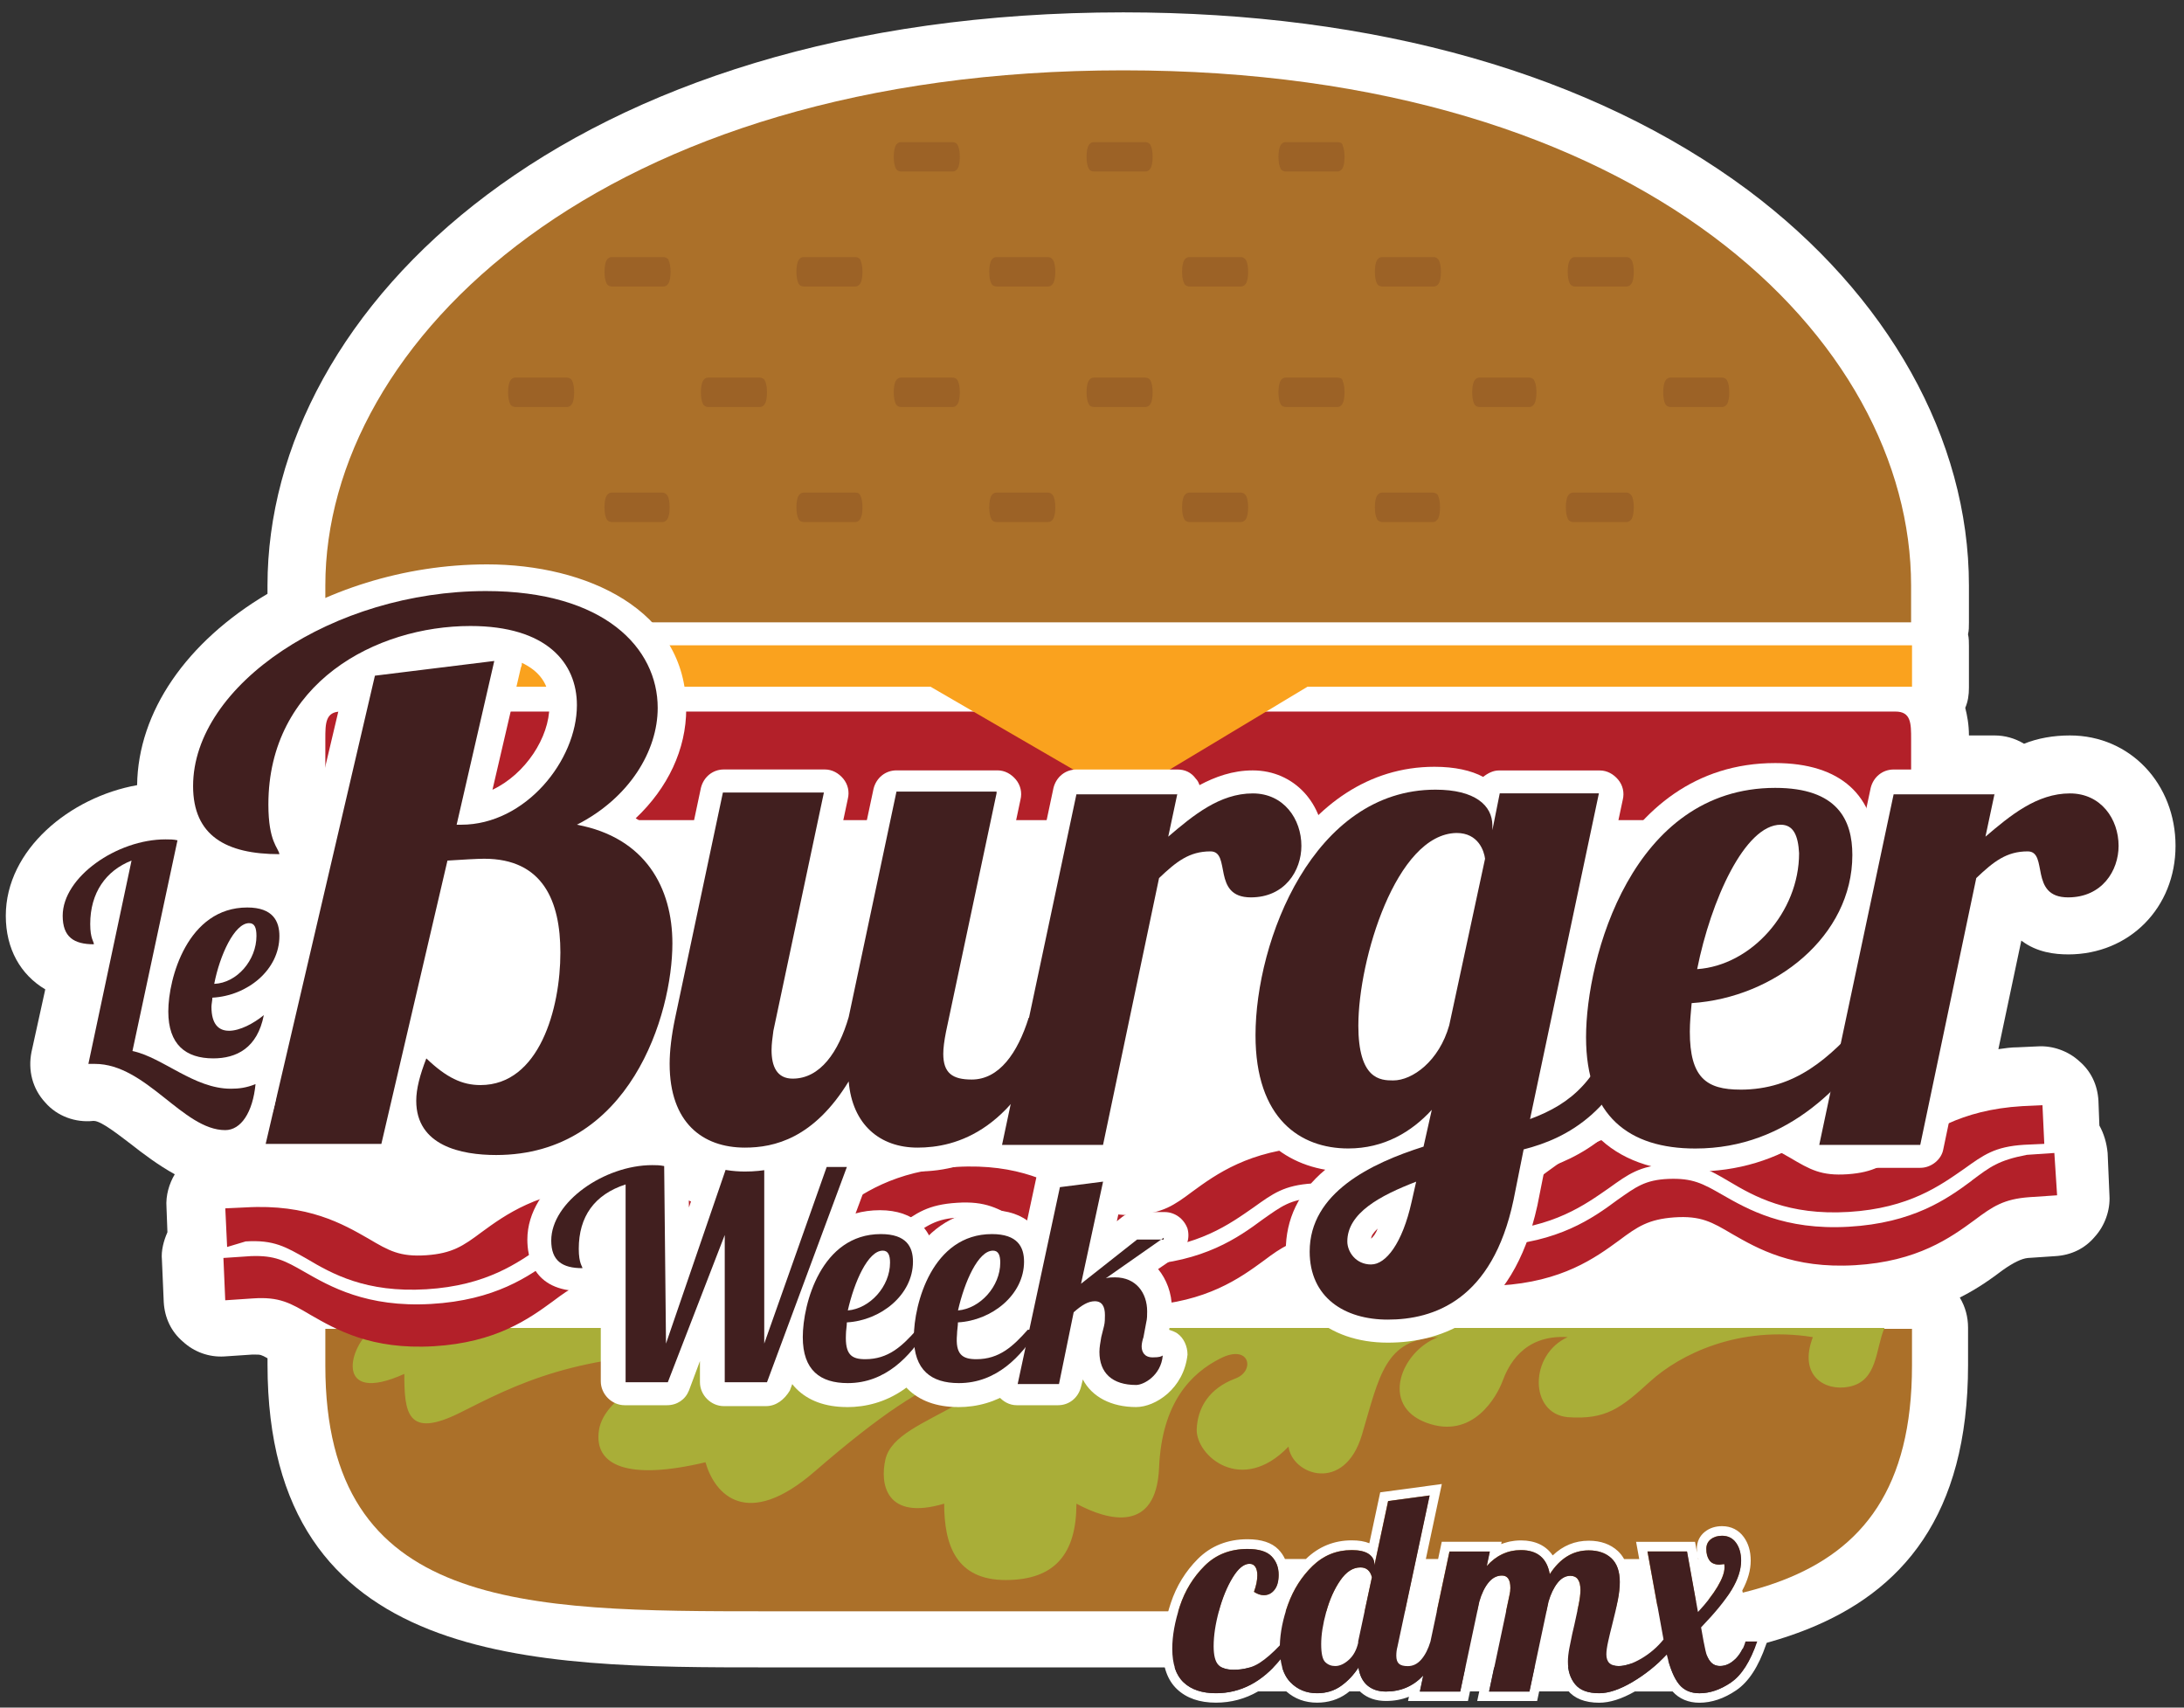
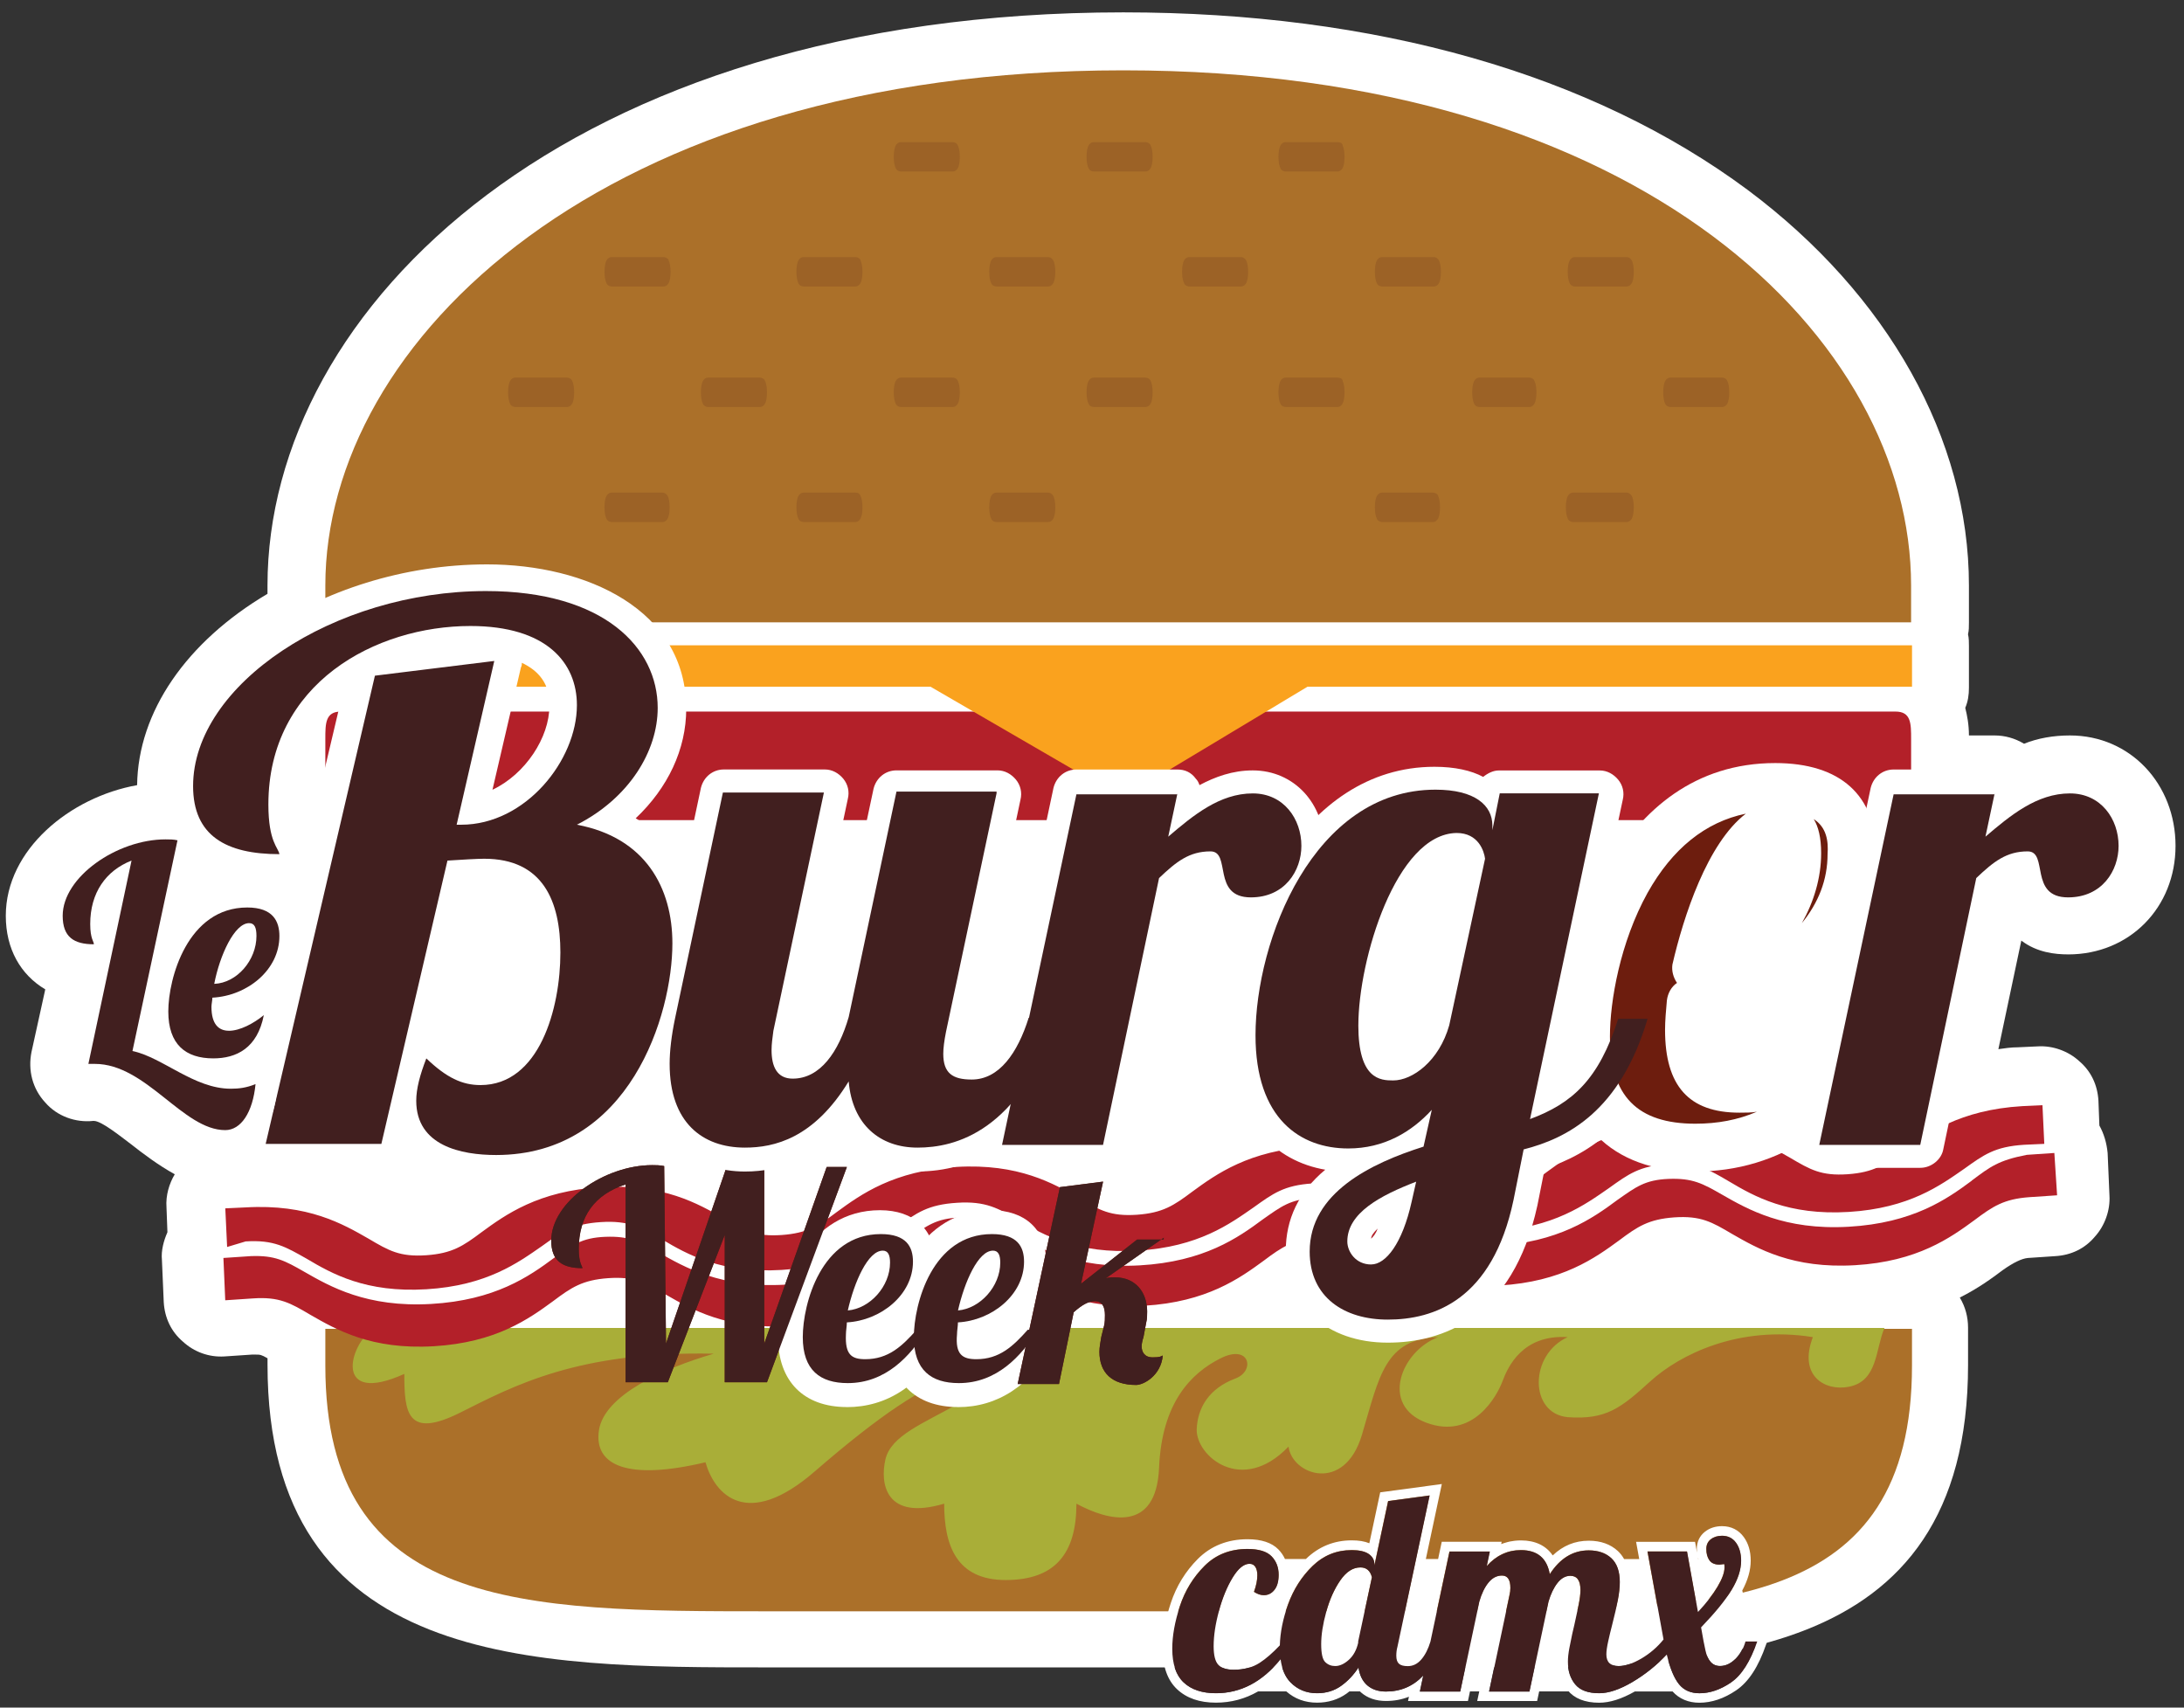
<svg xmlns="http://www.w3.org/2000/svg" width="165" height="129" viewBox="0 0 165 129" fill="none">
  <rect x="0" y="0" width="165" height="129" fill="#333333" stroke="none" />
  <g clip-path="url(#clip0_2410_753)">
    <path d="M156.244 72.101C160.892 72.101 164.36 68.556 164.36 63.899C164.36 59.242 160.96 55.559 156.382 55.559C155.134 55.559 153.954 55.767 152.914 56.185C152.22 55.767 151.458 55.559 150.694 55.559H148.752C148.752 54.725 148.614 54.031 148.474 53.474C148.682 52.988 148.752 52.502 148.752 51.946V48.819C148.752 48.541 148.752 48.193 148.682 47.915C148.752 47.637 148.752 47.359 148.752 47.011V44.23C148.752 33.179 142.648 22.269 132.033 14.345C120.241 5.591 103.939 0.934 84.862 0.934C42.894 0.934 20.209 23.243 20.209 44.232V44.859C14.105 48.474 10.429 53.755 10.359 59.314C5.295 60.218 0.438 64.179 0.438 69.182C0.438 71.685 1.549 73.629 3.42 74.742L2.38 79.466C2.102 80.857 2.451 82.247 3.42 83.29C4.322 84.332 5.711 84.818 7.029 84.68H7.099C7.653 84.68 9.041 85.792 9.873 86.418C10.845 87.183 11.955 88.017 13.203 88.711C12.787 89.405 12.509 90.309 12.579 91.213L12.649 93.09C12.371 93.716 12.163 94.48 12.233 95.174L12.371 98.371C12.441 99.553 12.925 100.596 13.827 101.36C14.659 102.124 15.769 102.542 16.949 102.472L19.031 102.332H19.309C19.655 102.332 19.725 102.332 20.211 102.61V103.096C20.211 125.962 40.26 125.962 57.88 125.962H111.017C128.706 125.962 148.686 125.962 148.686 103.096V100.315C148.686 99.481 148.478 98.717 148.062 98.023C149.45 97.329 150.49 96.562 151.322 95.939C152.109 95.382 152.734 95.081 153.197 95.034L155.276 94.894C156.457 94.824 157.496 94.338 158.258 93.433C159.02 92.599 159.438 91.419 159.368 90.307L159.231 87.11C159.16 86.346 158.952 85.65 158.607 85.026L158.536 83.149C158.466 81.967 157.983 80.925 157.081 80.16C156.249 79.396 155.068 78.978 153.958 79.048L152.432 79.118C151.946 79.118 151.46 79.188 150.976 79.258L152.71 71.056C153.891 71.961 155.276 72.099 156.249 72.099L156.244 72.101Z" fill="white" />
    <path d="M144.382 44.232C144.382 25.746 124.263 5.313 84.863 5.313C45.462 5.313 24.579 25.814 24.579 44.232V47.013H144.382V44.232Z" fill="#AB7029" />
    <path d="M71.96 10.735H68.076C67.868 10.735 67.73 10.872 67.66 11.013C67.59 11.15 67.522 11.429 67.522 11.847C67.522 12.265 67.593 12.541 67.66 12.681C67.73 12.889 67.938 12.959 68.076 12.959H71.96C72.168 12.959 72.306 12.821 72.376 12.681C72.446 12.543 72.514 12.265 72.514 11.847C72.514 11.429 72.444 11.153 72.376 11.013C72.306 10.805 72.098 10.735 71.96 10.735Z" fill="#9C6226" />
    <path d="M86.527 10.735H82.643C82.435 10.735 82.297 10.872 82.227 11.013C82.157 11.15 82.089 11.429 82.089 11.847C82.089 12.265 82.159 12.541 82.227 12.681C82.297 12.889 82.505 12.959 82.643 12.959H86.527C86.735 12.959 86.873 12.821 86.943 12.681C87.013 12.543 87.081 12.265 87.081 11.847C87.081 11.429 87.011 11.153 86.943 11.013C86.873 10.805 86.665 10.735 86.527 10.735Z" fill="#9C6226" />
    <path d="M101.025 10.735H97.141C96.933 10.735 96.795 10.872 96.725 11.013C96.655 11.15 96.587 11.429 96.587 11.847C96.587 12.265 96.657 12.541 96.725 12.681C96.795 12.889 97.003 12.959 97.141 12.959H101.025C101.233 12.959 101.371 12.821 101.441 12.681C101.511 12.543 101.579 12.265 101.579 11.847C101.579 11.429 101.509 11.153 101.441 11.013C101.441 10.805 101.233 10.735 101.025 10.735Z" fill="#9C6226" />
    <path d="M64.606 19.421H60.722C60.514 19.421 60.376 19.558 60.306 19.699C60.236 19.837 60.168 20.115 60.168 20.533C60.168 20.951 60.238 21.227 60.306 21.367C60.376 21.575 60.584 21.645 60.722 21.645H64.606C64.814 21.645 64.952 21.507 65.022 21.367C65.092 21.229 65.16 20.951 65.16 20.533C65.16 20.115 65.09 19.839 65.022 19.699C65.022 19.561 64.814 19.421 64.606 19.421Z" fill="#9C6226" />
    <path d="M79.174 19.421H75.29C75.082 19.421 74.944 19.558 74.874 19.699C74.804 19.837 74.736 20.115 74.736 20.533C74.736 20.951 74.806 21.227 74.874 21.367C74.944 21.575 75.152 21.645 75.29 21.645H79.174C79.382 21.645 79.52 21.507 79.59 21.367C79.66 21.229 79.728 20.951 79.728 20.533C79.728 20.115 79.658 19.839 79.59 19.699C79.52 19.561 79.382 19.421 79.174 19.421Z" fill="#9C6226" />
    <path d="M50.108 19.421H46.224C46.016 19.421 45.878 19.558 45.808 19.699C45.738 19.837 45.67 20.115 45.67 20.533C45.67 20.951 45.74 21.227 45.808 21.367C45.878 21.575 46.086 21.645 46.224 21.645H50.108C50.316 21.645 50.454 21.507 50.524 21.367C50.594 21.229 50.662 20.951 50.662 20.533C50.662 20.115 50.592 19.839 50.524 19.699C50.524 19.561 50.316 19.421 50.108 19.421Z" fill="#9C6226" />
    <path d="M93.743 19.421H89.859C89.651 19.421 89.513 19.558 89.443 19.699C89.373 19.837 89.305 20.115 89.305 20.533C89.305 20.951 89.375 21.227 89.443 21.367C89.513 21.575 89.721 21.645 89.859 21.645H93.743C93.951 21.645 94.088 21.507 94.159 21.367C94.229 21.229 94.296 20.951 94.296 20.533C94.296 20.115 94.226 19.839 94.159 19.699C94.088 19.561 93.951 19.421 93.743 19.421Z" fill="#9C6226" />
    <path d="M108.308 19.421H104.424C104.216 19.421 104.079 19.558 104.009 19.699C103.938 19.837 103.871 20.115 103.871 20.533C103.871 20.951 103.941 21.227 104.009 21.367C104.079 21.575 104.287 21.645 104.424 21.645H108.308C108.516 21.645 108.654 21.507 108.724 21.367C108.795 21.229 108.862 20.951 108.862 20.533C108.862 20.115 108.792 19.839 108.724 19.699C108.657 19.558 108.516 19.421 108.308 19.421Z" fill="#9C6226" />
    <path d="M122.877 19.421H118.993C118.785 19.421 118.647 19.558 118.577 19.699C118.507 19.837 118.439 20.115 118.439 20.533C118.439 20.951 118.509 21.227 118.577 21.367C118.647 21.575 118.855 21.645 118.993 21.645H122.877C123.085 21.645 123.223 21.507 123.293 21.367C123.363 21.229 123.431 20.951 123.431 20.533C123.431 20.115 123.361 19.839 123.293 19.699C123.223 19.561 123.085 19.421 122.877 19.421Z" fill="#9C6226" />
    <path d="M71.96 28.524H68.076C67.868 28.524 67.73 28.665 67.66 28.803C67.59 28.941 67.522 29.219 67.522 29.637C67.522 30.055 67.593 30.331 67.66 30.471C67.73 30.679 67.938 30.749 68.076 30.749H71.96C72.168 30.749 72.306 30.609 72.376 30.471C72.446 30.333 72.514 30.055 72.514 29.637C72.514 29.219 72.444 28.941 72.376 28.803C72.306 28.595 72.098 28.524 71.96 28.524Z" fill="#9C6226" />
    <path d="M86.527 28.524H82.643C82.435 28.524 82.297 28.665 82.227 28.803C82.157 28.941 82.089 29.219 82.089 29.637C82.089 30.055 82.159 30.331 82.227 30.471C82.297 30.679 82.505 30.749 82.643 30.749H86.527C86.735 30.749 86.873 30.609 86.943 30.471C87.013 30.333 87.081 30.055 87.081 29.637C87.081 29.219 87.011 28.941 86.943 28.803C86.873 28.595 86.665 28.524 86.527 28.524Z" fill="#9C6226" />
    <path d="M101.025 28.524H97.141C96.933 28.524 96.795 28.665 96.725 28.803C96.655 28.941 96.587 29.219 96.587 29.637C96.587 30.055 96.657 30.331 96.725 30.471C96.795 30.679 97.003 30.749 97.141 30.749H101.025C101.233 30.749 101.371 30.609 101.441 30.471C101.511 30.333 101.579 30.055 101.579 29.637C101.579 29.219 101.509 28.941 101.441 28.803C101.441 28.595 101.233 28.524 101.025 28.524Z" fill="#9C6226" />
    <path d="M79.174 37.213H75.29C75.082 37.213 74.944 37.353 74.874 37.491C74.804 37.629 74.736 37.907 74.736 38.325C74.736 38.743 74.806 39.019 74.874 39.159C74.944 39.367 75.152 39.437 75.29 39.437H79.174C79.382 39.437 79.52 39.297 79.59 39.159C79.66 39.019 79.728 38.743 79.728 38.325C79.728 37.907 79.658 37.631 79.59 37.491C79.52 37.351 79.382 37.213 79.174 37.213Z" fill="#9C6226" />
-     <path d="M93.743 37.213H89.859C89.651 37.213 89.513 37.353 89.443 37.491C89.373 37.629 89.305 37.907 89.305 38.325C89.305 38.743 89.375 39.019 89.443 39.159C89.513 39.367 89.721 39.437 89.859 39.437H93.743C93.951 39.437 94.088 39.297 94.159 39.159C94.229 39.019 94.296 38.743 94.296 38.325C94.296 37.907 94.226 37.631 94.159 37.491C94.088 37.351 93.951 37.213 93.743 37.213Z" fill="#9C6226" />
    <path d="M115.523 28.524H111.777C111.569 28.524 111.431 28.665 111.361 28.803C111.291 28.941 111.223 29.219 111.223 29.637C111.223 30.055 111.293 30.331 111.361 30.471C111.431 30.679 111.639 30.749 111.777 30.749H115.523C115.731 30.749 115.869 30.609 115.939 30.471C116.009 30.333 116.077 30.055 116.077 29.637C116.077 29.219 116.007 28.941 115.939 28.803C115.869 28.595 115.661 28.524 115.523 28.524Z" fill="#9C6226" />
    <path d="M130.508 28.803C130.438 28.595 130.23 28.524 130.092 28.524H126.208C126 28.524 125.862 28.665 125.792 28.803C125.722 28.941 125.654 29.219 125.654 29.637C125.654 30.055 125.724 30.331 125.792 30.471C125.862 30.679 126.07 30.749 126.208 30.749H130.092C130.3 30.749 130.438 30.609 130.508 30.471C130.578 30.333 130.646 30.055 130.646 29.637C130.646 29.219 130.576 28.941 130.508 28.803Z" fill="#9C6226" />
    <path d="M122.877 37.213H118.853C118.645 37.213 118.507 37.353 118.437 37.491C118.367 37.629 118.299 37.907 118.299 38.325C118.299 38.743 118.369 39.019 118.437 39.159C118.507 39.367 118.715 39.437 118.853 39.437H122.877C123.085 39.437 123.223 39.297 123.293 39.159C123.363 39.019 123.431 38.743 123.431 38.325C123.431 37.907 123.361 37.631 123.293 37.491C123.223 37.351 123.085 37.213 122.877 37.213Z" fill="#9C6226" />
    <path d="M108.241 37.213H104.424C104.216 37.213 104.079 37.353 104.009 37.491C103.938 37.629 103.871 37.907 103.871 38.325C103.871 38.743 103.941 39.019 104.009 39.159C104.079 39.367 104.287 39.437 104.424 39.437H108.241C108.449 39.437 108.587 39.297 108.657 39.159C108.727 39.019 108.795 38.743 108.795 38.325C108.795 37.907 108.724 37.631 108.657 37.491C108.657 37.351 108.449 37.213 108.241 37.213Z" fill="#9C6226" />
    <path d="M42.824 28.524H38.94C38.732 28.524 38.594 28.665 38.524 28.803C38.454 28.941 38.386 29.219 38.386 29.637C38.386 30.055 38.456 30.331 38.524 30.471C38.594 30.679 38.802 30.749 38.94 30.749H42.824C43.032 30.749 43.169 30.609 43.24 30.471C43.31 30.333 43.377 30.055 43.377 29.637C43.377 29.219 43.307 28.941 43.24 28.803C43.169 28.595 42.962 28.524 42.824 28.524Z" fill="#9C6226" />
    <path d="M57.392 28.524H53.508C53.3 28.524 53.162 28.665 53.092 28.803C53.022 28.941 52.954 29.219 52.954 29.637C52.954 30.055 53.024 30.331 53.092 30.471C53.162 30.679 53.37 30.749 53.508 30.749H57.392C57.6 30.749 57.738 30.609 57.808 30.471C57.878 30.333 57.946 30.055 57.946 29.637C57.946 29.219 57.876 28.941 57.808 28.803C57.738 28.595 57.53 28.524 57.392 28.524Z" fill="#9C6226" />
    <path d="M50.038 37.213H46.221C46.013 37.213 45.876 37.353 45.805 37.491C45.735 37.629 45.667 37.907 45.667 38.325C45.667 38.743 45.738 39.019 45.805 39.159C45.876 39.367 46.084 39.437 46.221 39.437H50.038C50.245 39.437 50.383 39.297 50.453 39.159C50.524 39.019 50.591 38.743 50.591 38.325C50.591 37.907 50.521 37.631 50.453 37.491C50.383 37.351 50.245 37.213 50.038 37.213Z" fill="#9C6226" />
    <path d="M64.884 37.283C64.814 37.213 64.676 37.213 64.606 37.213H60.722C60.514 37.213 60.376 37.353 60.306 37.491C60.236 37.629 60.168 37.907 60.168 38.325C60.168 38.743 60.238 39.019 60.306 39.159C60.376 39.367 60.584 39.437 60.722 39.437H64.606C64.814 39.437 64.952 39.297 65.022 39.159C65.092 39.019 65.16 38.743 65.16 38.325C65.16 37.907 65.09 37.631 65.022 37.491C65.022 37.421 64.952 37.351 64.884 37.283Z" fill="#9C6226" />
    <path d="M144.382 59.87C144.382 61.053 144.382 61.955 143.202 61.955H25.759C24.579 61.955 24.579 61.05 24.579 59.87V55.839C24.579 54.657 24.579 53.755 25.759 53.755H143.204C144.384 53.755 144.384 54.659 144.384 55.839V59.87H144.382Z" fill="#B32029" />
    <path d="M144.452 48.749H24.579V51.876H144.452V48.749Z" fill="#FAA21E" />
    <path d="M102.134 49.862L84.792 60.286L66.826 49.862H102.134Z" fill="#FAA21E" />
    <path d="M24.579 100.388V103.168C24.579 121.655 39.493 121.725 57.946 121.725H111.083C129.535 121.725 144.45 121.655 144.45 103.168V100.388H24.579Z" fill="#AB7029" />
    <path d="M30.546 103.792C30.546 106.711 30.754 108.728 34.778 106.711C38.802 104.697 43.658 102.054 53.924 102.264C50.108 103.376 45.67 105.391 45.252 108.034C44.836 110.744 47.472 111.857 53.298 110.466C53.992 112.899 56.42 115.609 61.552 111.16C66.686 106.713 69.598 104.905 72.026 104.003C74.454 103.098 75.148 104.419 72.442 106.017C69.736 107.545 67.308 108.45 66.892 110.256C66.476 112.062 66.892 114.913 71.332 113.593C71.332 116.72 72.234 119.362 75.98 119.362C79.727 119.362 81.323 117.348 81.323 113.593C83.751 114.913 87.359 115.817 87.567 110.882C87.775 105.947 89.995 103.725 92.215 102.612C94.435 101.5 94.851 103.584 93.325 104.141C91.313 104.905 90.481 106.365 90.411 107.964C90.341 109.978 93.809 112.967 97.347 109.284C97.625 111.438 101.579 112.829 102.897 108.38C104.215 103.933 104.631 101.152 108.655 101.012C105.881 102.054 104.215 106.155 107.753 107.475C111.291 108.796 113.095 105.461 113.511 104.349C113.927 103.236 115.037 100.804 118.438 101.012C115.524 102.332 115.524 106.781 118.438 107.059C121.352 107.267 122.462 106.365 124.682 104.349C126.902 102.334 131.342 100.11 136.96 101.012C135.85 103.93 137.862 105.113 139.666 104.765C141.886 104.346 141.678 101.916 142.372 100.318H28.188V100.388C26.384 101.57 25.136 106.225 30.546 103.792Z" fill="#A9AE38" />
    <path d="M18.545 93.784C20.695 93.644 21.597 94.2 23.193 95.104C25.068 96.216 27.634 97.675 32.212 97.397C36.79 97.119 39.148 95.382 40.952 94.13C42.408 93.088 43.242 92.461 45.392 92.323C47.542 92.183 48.444 92.74 50.04 93.644C51.914 94.756 54.48 96.214 59.058 95.936C63.636 95.658 65.994 93.922 67.798 92.669C69.254 91.627 70.089 91.001 72.309 90.863C74.459 90.723 75.431 91.279 76.957 92.183C78.831 93.296 81.397 94.754 85.975 94.476C90.553 94.198 92.911 92.461 94.715 91.209C96.171 90.167 97.005 89.54 99.155 89.403C101.305 89.262 102.277 89.819 103.803 90.723C105.678 91.835 108.244 93.293 112.822 93.015C117.4 92.737 119.758 91.001 121.562 89.749C123.018 88.706 123.852 88.08 126.002 87.942C128.152 87.802 129.124 88.358 130.65 89.262C132.522 90.375 135.09 91.833 139.668 91.555C144.246 91.277 146.604 89.54 148.408 88.288C149.864 87.246 150.699 86.62 152.919 86.482L154.445 86.412L154.307 83.493L152.781 83.563C148.065 83.841 145.567 85.647 143.763 86.968C142.374 88.01 141.543 88.566 139.601 88.706C137.588 88.846 136.756 88.358 135.23 87.456C133.288 86.344 130.652 84.816 125.934 85.094C121.216 85.372 118.72 87.178 116.916 88.498C115.528 89.54 114.696 90.097 112.754 90.237C110.742 90.377 109.91 89.889 108.384 88.987C106.442 87.874 103.806 86.346 99.088 86.624C94.369 86.902 91.873 88.709 90.069 90.029C88.681 91.071 87.849 91.627 85.907 91.767C83.895 91.905 83.063 91.419 81.537 90.517C79.595 89.405 76.959 87.877 72.241 88.155C67.525 88.433 65.027 90.239 63.223 91.559C61.834 92.602 61.002 93.158 59.06 93.298C57.048 93.436 56.217 92.95 54.691 92.048C52.748 90.935 50.112 89.407 45.394 89.685C40.676 89.963 38.18 91.77 36.376 93.09C34.988 94.132 34.156 94.688 32.214 94.826C30.202 94.966 29.37 94.478 27.844 93.576C25.902 92.464 23.266 90.935 18.547 91.213L17.021 91.284L17.159 94.202L18.547 93.786L18.545 93.784Z" fill="#B32029" />
    <path d="M148.96 89.199C147.086 90.59 144.52 92.396 139.664 92.674C134.808 92.952 132.034 91.354 130.092 90.242C128.636 89.407 127.872 88.991 126.068 89.059C124.264 89.129 123.57 89.685 122.184 90.657C120.31 92.048 117.744 93.854 112.888 94.132C108.031 94.41 105.257 92.812 103.315 91.7C101.86 90.865 101.095 90.45 99.291 90.517C97.487 90.587 96.793 91.144 95.407 92.116C93.533 93.506 90.967 95.312 86.111 95.591C81.255 95.869 78.481 94.27 76.539 93.158C75.083 92.324 74.319 91.908 72.515 91.975C70.711 92.046 70.017 92.602 68.631 93.574C66.757 94.964 64.191 96.771 59.334 97.049C54.478 97.327 51.704 95.728 49.762 94.616C48.306 93.782 47.542 93.366 45.738 93.434C43.934 93.504 43.24 94.06 41.854 95.032C39.98 96.422 37.414 98.229 32.558 98.507C27.702 98.785 24.928 97.187 22.986 96.074C21.53 95.24 20.766 94.824 18.962 94.892L16.879 95.032L17.017 98.229L19.099 98.089C21.112 97.948 21.944 98.437 23.47 99.339C25.412 100.451 28.048 101.979 32.766 101.701C37.484 101.423 39.98 99.617 41.784 98.297C43.172 97.254 44.004 96.698 45.946 96.558C47.958 96.418 48.79 96.906 50.316 97.808C52.258 98.921 54.894 100.449 59.612 100.171C64.331 99.893 66.827 98.086 68.631 96.766C70.019 95.724 70.851 95.168 72.793 95.028C74.805 94.887 75.637 95.376 77.163 96.278C79.105 97.39 81.741 98.918 86.459 98.64C91.175 98.362 93.673 96.556 95.477 95.236C96.865 94.193 97.697 93.637 99.639 93.497C101.652 93.359 102.483 93.845 104.01 94.747C105.952 95.859 108.588 97.388 113.306 97.11C118.024 96.832 120.52 95.025 122.324 93.705C123.712 92.663 124.544 92.107 126.486 91.966C128.498 91.829 129.33 92.315 130.856 93.217C132.798 94.329 135.434 95.857 140.152 95.579C144.871 95.301 147.367 93.495 149.171 92.174C150.559 91.132 151.391 90.576 153.333 90.438L155.413 90.298L155.205 87.101L153.125 87.242C150.975 87.657 150.351 88.146 148.963 89.188L148.96 89.199Z" fill="#B32029" />
    <path d="M50.316 101.5L54.894 88.157H57.738V101.5L62.456 88.157H63.982L57.946 104.419H54.754V93.298L50.454 104.419H47.264V89.477C44.906 90.241 43.726 91.91 43.726 94.342C43.726 95.455 44.004 95.663 44.004 95.803C42.478 95.803 41.646 95.247 41.646 93.718C41.646 90.8 45.67 88.019 49.276 88.019C49.554 88.019 49.832 88.019 50.178 88.089L50.316 101.502V101.5Z" fill="#6D1D0E" />
-     <path d="M57.878 106.225H54.685C53.713 106.225 52.881 105.391 52.881 104.419V102.82L52.05 105.045C51.771 105.739 51.147 106.157 50.386 106.157H47.193C46.221 106.157 45.389 105.323 45.389 104.351V96.845C45.343 96.892 45.297 96.938 45.251 96.983C44.905 97.331 44.419 97.539 43.933 97.539C40.187 97.539 39.841 94.828 39.841 93.646C39.841 89.477 44.905 86.21 49.276 86.21C49.621 86.21 49.97 86.21 50.316 86.28C51.218 86.35 51.979 87.115 51.979 88.019L52.05 91.216L53.297 87.533C53.575 86.839 54.2 86.35 54.961 86.35H57.805C58.778 86.35 59.609 87.185 59.609 88.157V91.005L60.857 87.531C61.136 86.837 61.76 86.348 62.521 86.348H64.047C64.603 86.348 65.157 86.626 65.503 87.112C65.849 87.598 65.919 88.225 65.711 88.781L59.675 105.043C59.259 105.737 58.635 106.225 57.871 106.225H57.878ZM55.517 91.7C55.655 91.77 55.796 91.907 55.934 92.048V90.519L55.517 91.702V91.7Z" fill="white" />
    <path d="M65.37 102.68C67.104 102.68 68.144 101.708 69.254 100.455H70.016C68.768 102.47 66.894 104.486 64.05 104.486C61.968 104.486 60.65 103.514 60.65 101.012C60.65 98.509 62.038 93.228 66.546 93.228C68.488 93.228 68.974 94.2 68.974 95.312C68.974 97.815 66.546 99.759 63.98 99.899C63.98 100.177 63.91 100.525 63.91 100.804C63.84 102.332 64.326 102.68 65.366 102.68H65.37ZM66.688 94.48C65.578 94.48 64.538 96.843 64.052 98.997C65.716 98.857 67.242 97.191 67.242 95.382C67.242 94.826 67.104 94.478 66.688 94.478V94.48Z" fill="#6D1D0E" />
    <path d="M63.982 106.295C60.722 106.295 58.78 104.349 58.78 101.014C58.78 97.053 61.138 91.424 66.481 91.424C69.046 91.424 70.642 92.884 70.642 95.317C70.642 96.499 70.297 97.679 69.603 98.654H69.948C70.573 98.654 71.196 99.002 71.475 99.558C71.82 100.114 71.753 100.808 71.404 101.364C69.532 104.701 66.964 106.3 63.982 106.3V106.295Z" fill="white" />
    <path d="M73.763 102.68C75.496 102.68 76.536 101.708 77.647 100.455H78.408C77.16 102.47 75.286 104.486 72.442 104.486C70.36 104.486 69.042 103.514 69.042 101.012C69.042 98.509 70.43 93.228 74.938 93.228C76.88 93.228 77.366 94.2 77.366 95.312C77.366 97.815 74.938 99.759 72.372 99.899C72.372 100.177 72.302 100.525 72.302 100.804C72.164 102.332 72.718 102.68 73.758 102.68H73.763ZM75.013 94.48C73.903 94.48 72.863 96.843 72.377 98.997C74.041 98.857 75.569 97.191 75.569 95.382C75.569 94.826 75.431 94.478 75.015 94.478L75.013 94.48Z" fill="#6D1D0E" />
    <path d="M72.376 106.295C69.116 106.295 67.174 104.349 67.174 101.014C67.174 97.053 69.532 91.424 74.874 91.424C77.441 91.424 79.037 92.884 79.037 95.317C79.037 96.499 78.621 97.679 77.927 98.654H78.343C78.966 98.654 79.591 99.002 79.868 99.558C80.214 100.114 80.147 100.808 79.799 101.364C77.856 104.701 75.358 106.3 72.376 106.3V106.295Z" fill="white" />
    <path d="M87.915 93.506L83.544 96.565C83.752 96.495 84.031 96.495 84.239 96.495C85.835 96.495 86.667 97.677 86.667 99.065C86.667 99.343 86.667 99.621 86.597 99.9L86.389 101.012C86.319 101.22 86.251 101.498 86.251 101.706C86.251 102.122 86.459 102.54 87.083 102.54C87.639 102.54 87.707 102.47 87.847 102.4C87.709 103.928 86.391 104.625 85.835 104.625C84.031 104.625 83.061 103.72 83.061 102.122C83.061 101.774 83.131 101.428 83.199 101.01L83.407 100.175C83.477 99.897 83.477 99.619 83.477 99.341C83.477 98.715 83.269 98.299 82.713 98.299C82.227 98.299 81.74 98.577 81.116 99.133L80.006 104.554H76.884L80.076 89.681L83.337 89.265L81.673 96.979L85.905 93.642H87.917V93.502L87.915 93.506Z" fill="#6D1D0E" />
-     <path d="M85.832 106.295C83.958 106.295 82.502 105.531 81.808 104.211L81.67 104.767C81.462 105.601 80.768 106.157 79.936 106.157H76.814C76.26 106.157 75.774 105.879 75.426 105.463C75.08 105.045 74.94 104.491 75.08 103.935L78.272 89.061C78.41 88.297 79.034 87.741 79.798 87.671L83.058 87.255C83.612 87.185 84.239 87.395 84.584 87.811C85 88.229 85.141 88.853 85 89.409L84.376 92.258L84.722 91.98C85.068 91.702 85.416 91.564 85.832 91.564H87.982C88.744 91.564 89.438 92.05 89.716 92.814C89.924 93.578 89.646 94.343 89.022 94.829L87.496 95.871C88.12 96.635 88.536 97.677 88.536 98.859C88.536 99.275 88.466 99.694 88.398 100.11L88.328 100.458C88.536 100.528 88.744 100.596 88.952 100.736C89.438 101.084 89.716 101.708 89.716 102.334C89.438 104.905 87.288 106.295 85.832 106.295Z" fill="white" />
    <path d="M50.316 101.5L54.894 88.157H57.738V101.5L62.456 88.157H63.982L57.946 104.419H54.754V93.298L50.454 104.419H47.264V89.477C44.906 90.241 43.726 91.91 43.726 94.342C43.726 95.455 44.004 95.663 44.004 95.803C42.478 95.803 41.646 95.247 41.646 93.718C41.646 90.8 45.67 88.019 49.276 88.019C49.554 88.019 49.832 88.019 50.178 88.089L50.316 101.502V101.5Z" fill="#411F1F" />
    <path d="M65.37 102.68C67.104 102.68 68.144 101.708 69.254 100.455H70.016C68.768 102.47 66.894 104.486 64.05 104.486C61.968 104.486 60.65 103.514 60.65 101.012C60.65 98.509 62.038 93.228 66.546 93.228C68.488 93.228 68.974 94.2 68.974 95.312C68.974 97.815 66.546 99.759 63.98 99.899C63.98 100.177 63.91 100.525 63.91 100.804C63.84 102.332 64.326 102.68 65.366 102.68H65.37ZM66.688 94.48C65.578 94.48 64.538 96.843 64.052 98.997C65.716 98.857 67.242 97.191 67.242 95.382C67.242 94.826 67.104 94.478 66.688 94.478V94.48Z" fill="#411F1F" />
    <path d="M73.763 102.68C75.496 102.68 76.536 101.708 77.647 100.455H78.408C77.16 102.47 75.286 104.486 72.442 104.486C70.36 104.486 69.042 103.514 69.042 101.012C69.042 98.509 70.43 93.228 74.938 93.228C76.88 93.228 77.366 94.2 77.366 95.312C77.366 97.815 74.938 99.759 72.372 99.899C72.372 100.177 72.302 100.525 72.302 100.804C72.164 102.332 72.718 102.68 73.758 102.68H73.763ZM75.013 94.48C73.903 94.48 72.863 96.843 72.377 98.997C74.041 98.857 75.569 97.191 75.569 95.382C75.569 94.826 75.431 94.478 75.015 94.478L75.013 94.48Z" fill="#411F1F" />
    <path d="M87.915 93.508L83.544 96.567C83.752 96.497 84.031 96.497 84.239 96.497C85.835 96.497 86.667 97.68 86.667 99.068C86.667 99.346 86.667 99.624 86.597 99.902L86.389 101.014C86.319 101.222 86.251 101.5 86.251 101.708C86.251 102.126 86.459 102.542 87.083 102.542C87.639 102.542 87.707 102.472 87.847 102.402C87.709 103.931 86.391 104.627 85.835 104.627C84.031 104.627 83.061 103.723 83.061 102.124C83.061 101.776 83.131 101.43 83.199 101.012L83.407 100.178C83.477 99.9 83.477 99.621 83.477 99.343C83.477 98.717 83.269 98.301 82.713 98.301C82.227 98.301 81.74 98.579 81.116 99.135L80.006 104.557H76.884L80.076 89.683L83.337 89.265L81.673 96.979L85.905 93.642H87.917V93.504L87.915 93.508Z" fill="#411F1F" />
    <path d="M37.343 49.932L34.499 62.303H34.845C39.701 62.303 43.585 57.437 43.585 53.269C43.585 50.072 41.295 47.291 35.539 47.291C28.393 47.291 20.276 51.6 20.276 60.774C20.276 63.623 21.041 64.041 21.108 64.527C17.084 64.527 14.588 63.137 14.588 59.384C14.588 51.738 25.203 44.651 36.717 44.651C45.665 44.651 49.689 48.959 49.689 53.477C49.689 56.743 47.539 60.288 43.585 62.303C48.787 63.275 50.799 67.098 50.799 71.269C50.799 76.62 47.609 87.255 37.481 87.255C34.845 87.255 31.447 86.561 31.447 83.154C31.447 82.249 31.725 81.207 32.209 79.957C33.735 81.417 34.915 81.971 36.301 81.971C40.741 81.971 42.337 76.202 42.337 71.963C42.337 68.072 41.019 64.873 36.579 64.873C36.093 64.873 34.845 64.943 33.805 65.013L28.811 86.418H20.071L28.325 51.044L37.343 49.932Z" fill="#6D1D0E" />
    <path d="M37.552 89.407C34.5 89.407 32.21 88.573 30.824 87.045C30.546 87.879 29.714 88.435 28.882 88.435H20.072C19.448 88.435 18.823 88.157 18.408 87.671C17.992 87.185 17.854 86.488 17.992 85.864L22.64 65.988C22.224 66.406 21.738 66.614 21.184 66.614C13.692 66.614 12.582 62.097 12.582 59.386C12.582 50.63 24.166 42.636 36.792 42.636C44.284 42.636 51.844 46.041 51.844 53.547C51.844 56.605 50.456 59.524 48.028 61.817C51.15 63.693 52.884 67.03 52.884 71.339C52.884 74.258 52.052 78.637 49.692 82.46C46.986 86.977 42.756 89.409 37.552 89.409V89.407ZM33.598 83.5C33.736 84.682 35.054 85.238 37.552 85.238C46.708 85.238 48.79 74.952 48.79 71.339C48.79 68.628 47.818 65.291 43.31 64.459C42.408 64.319 41.784 63.625 41.646 62.721C41.576 62.303 41.646 61.957 41.784 61.609C41.09 62.235 40.258 62.859 39.356 63.277C43.934 64.667 44.49 69.671 44.49 72.033C44.49 77.87 41.924 84.126 36.374 84.126C35.402 84.056 34.5 83.918 33.6 83.5H33.598ZM22.707 84.264H27.218L31.866 64.595C32.004 64.039 32.352 63.623 32.768 63.345C32.49 62.859 32.422 62.303 32.56 61.817L34.642 52.364L30.064 52.92L22.71 84.264H22.707ZM32.974 78.008C33.252 78.078 33.53 78.286 33.738 78.494C35.126 79.815 35.75 79.955 36.374 79.955C39.218 79.955 40.328 75.09 40.328 72.031C40.328 67.652 38.524 67.096 36.652 67.096C36.444 67.096 36.028 67.096 35.542 67.166L32.976 78.008H32.974ZM25.76 52.92C23.818 54.727 22.43 57.3 22.43 60.704C22.43 62.233 22.707 62.719 22.845 63.067C22.916 63.275 23.053 63.485 23.191 63.761L25.757 52.918L25.76 52.92ZM20.833 52.154C18.335 54.239 16.741 56.811 16.741 59.382C16.741 60.216 16.741 61.396 18.267 61.952C18.267 61.604 18.197 61.118 18.197 60.702C18.267 57.505 19.169 54.587 20.833 52.154ZM43.864 48.123C45.182 49.584 45.738 51.46 45.738 53.266C45.738 55.699 44.628 58.41 42.824 60.494C45.806 58.896 47.68 56.255 47.68 53.544C47.68 51.182 46.292 49.306 43.864 48.123ZM39.426 50.07C39.426 50.21 39.426 50.278 39.356 50.418L37.206 59.662C39.704 58.48 41.506 55.701 41.506 53.339C41.576 51.6 40.604 50.628 39.426 50.072V50.07Z" fill="white" />
    <path d="M75.288 59.938L71.472 77.938C71.334 78.632 71.264 79.188 71.264 79.607C71.264 81.067 71.958 81.553 73.414 81.553C75.494 81.553 76.882 79.539 77.714 76.896H79.934C76.952 85.514 72.164 86.696 69.32 86.696C66.475 86.696 64.393 84.958 64.118 81.693C61.481 86.002 58.499 86.696 56.279 86.696C53.087 86.696 50.591 84.82 50.591 80.373C50.591 79.401 50.729 78.219 51.007 76.898L54.615 59.87H62.246L58.429 77.87C58.359 78.427 58.291 78.843 58.291 79.331C58.291 80.581 58.708 81.485 59.888 81.485C61.968 81.485 63.356 79.471 64.12 76.828L67.728 59.8H75.29V59.94L75.288 59.938Z" fill="#6D1D0E" />
    <path d="M69.324 88.503C66.688 88.503 64.606 87.39 63.428 85.444C61.416 87.46 59.058 88.503 56.282 88.503C52.674 88.503 48.86 86.348 48.86 80.371C48.86 79.329 48.998 78.078 49.346 76.548L52.954 59.52C53.162 58.685 53.856 58.129 54.688 58.129H62.318C62.872 58.129 63.358 58.407 63.706 58.823C64.052 59.242 64.192 59.795 64.052 60.352L60.236 78.352C60.166 78.77 60.098 79.116 60.098 79.464V79.812C61.346 79.534 62.11 77.31 62.388 76.546L65.996 59.587C66.204 58.753 66.899 58.197 67.731 58.197H75.361C75.915 58.197 76.401 58.475 76.749 58.891C77.095 59.309 77.235 59.863 77.095 60.419L73.278 78.42C73.141 78.976 73.07 79.392 73.07 79.74V79.88H73.416C74.872 79.88 75.774 77.31 75.982 76.475C76.19 75.711 76.884 75.225 77.716 75.225H79.936C80.49 75.225 81.046 75.503 81.392 75.989C81.738 76.475 81.808 77.102 81.6 77.588C78.478 86.622 73.206 88.498 69.322 88.498L69.324 88.503ZM64.744 80.025C65.368 80.303 65.784 80.859 65.854 81.485C66.062 83.848 67.172 84.89 69.322 84.89C70.986 84.89 72.512 84.334 73.832 83.292H73.416C69.948 83.292 69.462 80.929 69.462 79.539C69.462 78.912 69.532 78.219 69.74 77.454L73.07 61.609H69.116L65.856 77.176C65.856 77.223 65.833 77.27 65.786 77.316C65.508 78.499 65.162 79.331 64.746 80.027L64.744 80.025ZM56.074 61.746L52.814 77.314C52.536 78.564 52.398 79.539 52.398 80.373C52.398 83.432 53.716 84.96 56.282 84.96C57.462 84.96 58.988 84.752 60.514 83.362C60.306 83.362 60.098 83.432 59.89 83.432C58.364 83.432 56.492 82.39 56.492 79.471C56.492 78.915 56.562 78.289 56.7 77.665L60.03 61.819H56.076V61.749L56.074 61.746Z" fill="white" />
    <path d="M88.954 59.938L88.26 63.205C90.132 61.606 92.144 59.938 94.643 59.938C97.001 59.938 98.319 61.885 98.319 63.899C98.319 65.775 97.071 67.792 94.502 67.792C91.52 67.792 93.046 64.317 91.45 64.317C89.854 64.317 88.884 65.081 87.566 66.334L83.334 86.489H75.704L81.322 60.008H88.952V59.938H88.954Z" fill="#6D1D0E" />
    <path d="M83.336 88.225H75.706C75.15 88.225 74.666 87.947 74.318 87.531C73.972 87.112 73.832 86.559 73.972 86.002L79.59 59.522C79.798 58.688 80.492 58.132 81.324 58.132H88.954C89.508 58.132 89.994 58.34 90.343 58.826C90.48 58.966 90.55 59.104 90.621 59.312C91.801 58.686 93.119 58.2 94.645 58.2C97.767 58.2 100.055 60.702 100.055 63.969C100.055 66.68 98.113 69.598 94.437 69.598C91.455 69.598 90.829 67.374 90.621 66.261C90.205 66.402 89.789 66.748 89.165 67.304L85.073 86.832C84.865 87.596 84.171 88.223 83.339 88.223L83.336 88.225ZM77.924 84.612H81.878L85.832 65.915C85.902 65.567 86.11 65.222 86.388 64.943C86.596 64.735 86.804 64.595 87.012 64.387C86.596 63.969 86.456 63.345 86.596 62.789L86.804 61.677H82.85L77.924 84.612ZM94.297 65.986H94.505C96.447 65.986 96.517 64.249 96.517 63.901C96.517 63.693 96.447 61.747 94.642 61.747C93.74 61.747 92.838 62.095 92.006 62.581C93.603 62.929 93.948 64.665 94.086 65.292C94.156 65.5 94.224 65.848 94.294 65.986H94.297Z" fill="white" />
    <path d="M120.795 59.938L115.593 84.54C118.786 83.357 120.795 81.551 122.254 76.964H124.474C122.391 83.984 118.37 85.998 115.11 86.832L114.345 90.655C112.749 98.231 108.311 99.689 104.841 99.689C101.581 99.689 98.945 98.021 98.945 94.546C98.945 90.099 103.593 87.874 107.547 86.622L108.171 83.841C106.645 85.51 104.563 86.76 101.859 86.76C98.251 86.76 94.853 84.535 94.853 78.212C94.853 71.054 99.223 59.655 108.449 59.655C111.431 59.655 112.749 60.838 112.749 62.366V62.714L113.305 59.934H120.798L120.795 59.938ZM103.593 95.522C104.703 95.522 105.951 93.924 106.645 90.797L106.991 89.269C104.285 90.311 101.789 91.632 101.789 93.786C101.789 94.55 102.413 95.522 103.593 95.522ZM102.621 77.452C102.621 81.553 104.285 81.621 105.257 81.621C106.713 81.621 108.725 80.161 109.489 77.452L112.195 64.873C112.125 64.317 111.709 62.927 110.045 62.927C105.467 62.997 102.623 72.517 102.623 77.452H102.621Z" fill="#6D1D0E" />
    <path d="M104.841 101.43C100.263 101.43 97.141 98.649 97.141 94.48C97.141 92.118 98.113 90.033 100.123 88.365C96.447 87.739 92.977 84.82 92.977 78.219C92.977 69.671 98.319 57.926 108.377 57.926C109.903 57.926 111.151 58.204 112.053 58.69C112.399 58.412 112.815 58.204 113.233 58.204H120.863C121.419 58.204 121.903 58.482 122.251 58.898C122.597 59.314 122.737 59.87 122.597 60.426L118.227 80.997C119.129 80.025 119.891 78.635 120.585 76.48C120.793 75.716 121.487 75.23 122.319 75.23H124.539C125.095 75.23 125.649 75.508 125.995 75.924C126.341 76.41 126.411 76.966 126.273 77.522C124.123 84.75 120.029 87.183 116.701 88.295L116.147 91.076C114.273 99.624 108.933 101.43 104.839 101.43H104.841ZM101.165 96.357C102.067 97.677 103.871 97.885 104.773 97.885C110.323 97.885 111.849 93.576 112.544 90.309L113.308 86.486C113.378 86.068 113.654 85.652 114.002 85.444C113.794 85.096 113.724 84.61 113.794 84.194L118.58 61.814H114.626L114.348 63.135C114.278 63.551 114.07 63.899 113.794 64.107C113.864 64.315 113.932 64.593 113.932 64.801V65.357L111.226 77.936V78.006C110.739 79.812 109.699 81.203 108.589 82.175C108.727 82.175 108.868 82.245 109.005 82.315C109.699 82.663 110.115 83.498 109.907 84.262L109.284 87.042C109.146 87.528 108.868 87.947 108.452 88.225C108.797 88.643 108.868 89.129 108.797 89.685L108.452 91.213C107.62 95.106 105.815 97.329 103.665 97.329C102.626 97.329 101.794 96.981 101.167 96.357H101.165ZM103.593 93.716C103.593 93.763 103.593 93.763 103.593 93.716ZM104.077 92.812C103.731 93.16 103.591 93.368 103.591 93.576C103.729 93.436 103.937 93.228 104.077 92.812ZM108.309 61.468C100.123 61.539 96.585 72.589 96.585 78.219C96.585 82.598 98.389 84.96 101.857 84.96C103.453 84.96 104.909 84.404 106.157 83.292C105.879 83.362 105.533 83.362 105.255 83.362C102.341 83.362 100.815 81.347 100.815 77.454C100.815 74.536 101.647 70.713 102.965 67.656C104.421 64.319 106.225 62.235 108.307 61.471L108.309 61.468ZM109.975 64.735C107.339 64.735 104.357 72.311 104.357 77.454C104.357 79.331 104.773 79.747 104.773 79.747H105.189C105.745 79.747 107.131 78.913 107.687 76.966L110.323 64.803C110.253 64.733 110.115 64.733 109.978 64.733L109.975 64.735Z" fill="white" />
    <path d="M131.479 82.317C135.642 82.317 138.208 79.955 140.844 76.966H142.648C139.666 81.831 135.155 86.764 128.079 86.764C123.085 86.764 119.825 84.332 119.825 78.354C119.825 72.377 123.293 59.52 134.116 59.52C138.834 59.52 139.944 61.952 139.944 64.593C139.944 70.708 134.116 75.365 127.803 75.781C127.733 76.546 127.666 77.242 127.666 77.936C127.666 81.411 128.913 82.315 131.482 82.315L131.479 82.317ZM134.532 62.303C131.825 62.303 129.259 68.002 128.219 73.213C132.311 72.935 135.92 68.904 135.92 64.457C135.85 63.137 135.504 62.303 134.532 62.303Z" fill="#6D1D0E" />
    <path d="M128.08 88.503C121.698 88.503 118.021 84.75 118.021 78.286C118.021 71.823 121.976 57.645 134.116 57.645C139.042 57.645 141.746 60.078 141.746 64.525C141.746 70.781 136.404 76.202 129.468 77.312V77.798C129.468 80.368 129.954 80.439 131.48 80.439C134.74 80.439 136.822 78.77 139.526 75.714C139.872 75.295 140.358 75.087 140.844 75.087H142.648C143.272 75.087 143.896 75.436 144.174 75.992C144.52 76.548 144.452 77.242 144.104 77.798C139.664 85.026 134.462 88.501 128.08 88.501V88.503ZM131.896 61.468C128.844 62.095 126.346 64.109 124.474 67.446C122.394 71.199 121.63 75.648 121.63 78.289C121.63 82.806 123.712 84.89 128.082 84.89C129.746 84.89 131.274 84.612 132.73 83.986C132.314 84.056 131.898 84.056 131.412 84.056C127.596 84.056 125.794 82.041 125.794 77.8C125.794 77.106 125.864 76.34 125.932 75.576C126.002 75.019 126.278 74.534 126.696 74.255C126.418 73.837 126.28 73.351 126.35 72.865C127.182 69.25 128.986 63.691 131.9 61.466L131.896 61.468ZM134.046 64.247C133.144 64.873 131.756 67.096 130.716 70.432C132.658 69.182 134.046 66.817 134.046 64.387V64.247ZM137.03 61.885C137.376 62.441 137.586 63.275 137.586 64.455C137.586 66.331 137.03 68.138 136.13 69.736C137.378 68.208 138.072 66.469 138.072 64.523C138.142 63.551 138.002 62.508 137.032 61.882L137.03 61.885Z" fill="white" />
-     <path d="M150.694 59.938L150 63.205C151.874 61.606 153.884 59.938 156.382 59.938C158.74 59.938 160.058 61.885 160.058 63.899C160.058 65.775 158.81 67.792 156.242 67.792C153.26 67.792 154.786 64.317 153.19 64.317C151.594 64.317 150.624 65.081 149.306 66.334L145.074 86.489H137.444L143.062 60.008H150.692V59.938H150.694Z" fill="#6D1D0E" />
    <path d="M145.076 88.225H137.446C136.889 88.225 136.406 87.947 136.057 87.531C135.712 87.112 135.571 86.559 135.712 86.002L141.33 59.522C141.538 58.688 142.232 58.132 143.064 58.132H150.694C151.25 58.132 151.734 58.34 152.082 58.826C152.22 58.966 152.29 59.104 152.36 59.312C153.54 58.686 154.858 58.2 156.384 58.2C159.506 58.2 161.794 60.702 161.794 63.969C161.794 66.68 159.852 69.598 156.176 69.598C153.194 69.598 152.568 67.374 152.36 66.261C151.944 66.402 151.528 66.748 150.904 67.304L146.812 86.832C146.674 87.596 145.91 88.223 145.078 88.223L145.076 88.225ZM139.666 84.612H143.62L147.574 65.915C147.644 65.567 147.852 65.222 148.13 64.943C148.338 64.735 148.546 64.595 148.754 64.387C148.338 63.969 148.198 63.345 148.338 62.789L148.546 61.677H144.592L139.666 84.612ZM156.036 65.986H156.244C158.186 65.986 158.256 64.109 158.256 63.901C158.256 63.693 158.186 61.747 156.384 61.747C155.482 61.747 154.58 62.095 153.748 62.581C155.344 62.929 155.69 64.665 155.83 65.292C155.9 65.5 155.968 65.848 156.038 65.986H156.036Z" fill="white" />
    <path d="M37.343 49.932L34.499 62.303H34.845C39.701 62.303 43.585 57.437 43.585 53.269C43.585 50.072 41.295 47.291 35.539 47.291C28.393 47.291 20.276 51.6 20.276 60.774C20.276 63.623 21.041 64.041 21.108 64.527C17.084 64.527 14.588 63.137 14.588 59.384C14.588 51.738 25.203 44.651 36.717 44.651C45.665 44.651 49.689 48.959 49.689 53.477C49.689 56.743 47.539 60.288 43.585 62.303C48.787 63.275 50.799 67.098 50.799 71.269C50.799 76.62 47.609 87.255 37.481 87.255C34.845 87.255 31.447 86.561 31.447 83.154C31.447 82.249 31.725 81.207 32.209 79.957C33.735 81.417 34.915 81.971 36.301 81.971C40.741 81.971 42.337 76.202 42.337 71.963C42.337 68.072 41.019 64.873 36.579 64.873C36.093 64.873 34.845 64.943 33.805 65.013L28.811 86.418H20.071L28.325 51.044L37.343 49.932Z" fill="#411F1F" />
    <path d="M75.288 59.938L71.472 77.938C71.334 78.632 71.264 79.188 71.264 79.607C71.264 81.067 71.958 81.553 73.414 81.553C75.494 81.553 76.882 79.539 77.714 76.896H79.934C76.952 85.514 72.164 86.696 69.32 86.696C66.475 86.696 64.393 84.958 64.118 81.693C61.481 86.002 58.499 86.696 56.279 86.696C53.087 86.696 50.591 84.82 50.591 80.373C50.591 79.401 50.729 78.219 51.007 76.898L54.615 59.87H62.246L58.429 77.87C58.359 78.427 58.291 78.843 58.291 79.331C58.291 80.581 58.708 81.485 59.888 81.485C61.968 81.485 63.356 79.471 64.12 76.828L67.728 59.8H75.29V59.94L75.288 59.938Z" fill="#411F1F" />
    <path d="M88.954 59.938L88.26 63.205C90.132 61.606 92.144 59.938 94.643 59.938C97.001 59.938 98.319 61.885 98.319 63.899C98.319 65.775 97.071 67.792 94.502 67.792C91.52 67.792 93.046 64.317 91.45 64.317C89.854 64.317 88.884 65.081 87.566 66.334L83.334 86.489H75.704L81.322 60.008H88.952V59.938H88.954Z" fill="#411F1F" />
    <path d="M120.795 59.938L115.593 84.54C118.786 83.357 120.795 81.551 122.254 76.964H124.474C122.391 83.984 118.37 85.998 115.11 86.832L114.345 90.655C112.749 98.231 108.311 99.689 104.841 99.689C101.581 99.689 98.945 98.021 98.945 94.546C98.945 90.099 103.593 87.874 107.547 86.622L108.171 83.841C106.645 85.51 104.563 86.76 101.859 86.76C98.251 86.76 94.853 84.535 94.853 78.212C94.853 71.054 99.223 59.655 108.449 59.655C111.431 59.655 112.749 60.838 112.749 62.366V62.714L113.305 59.934H120.798L120.795 59.938ZM103.593 95.522C104.703 95.522 105.951 93.924 106.645 90.797L106.991 89.269C104.285 90.311 101.789 91.632 101.789 93.786C101.789 94.55 102.413 95.525 103.593 95.525V95.522ZM102.621 77.452C102.621 81.553 104.285 81.621 105.257 81.621C106.713 81.621 108.725 80.161 109.489 77.452L112.195 64.873C112.125 64.317 111.709 62.927 110.045 62.927C105.467 62.997 102.623 72.517 102.623 77.452H102.621Z" fill="#411F1F" />
-     <path d="M131.479 82.317C135.642 82.317 138.208 79.955 140.844 76.966H142.648C139.666 81.831 135.155 86.764 128.079 86.764C123.085 86.764 119.825 84.332 119.825 78.354C119.825 72.377 123.293 59.52 134.116 59.52C138.834 59.52 139.944 61.952 139.944 64.593C139.944 70.708 134.116 75.365 127.803 75.781C127.733 76.546 127.666 77.242 127.666 77.936C127.666 81.411 128.913 82.315 131.482 82.315L131.479 82.317ZM134.532 62.303C131.825 62.303 129.259 68.002 128.219 73.213C132.311 72.935 135.92 68.904 135.92 64.457C135.85 63.137 135.504 62.303 134.532 62.303Z" fill="#411F1F" />
    <path d="M150.694 59.938L150 63.205C151.874 61.606 153.884 59.938 156.382 59.938C158.74 59.938 160.058 61.885 160.058 63.899C160.058 65.775 158.81 67.792 156.242 67.792C153.26 67.792 154.786 64.317 153.19 64.317C151.594 64.317 150.624 65.081 149.306 66.334L145.074 86.489H137.444L143.062 60.008H150.692V59.938H150.694Z" fill="#411F1F" />
    <path d="M10.011 79.399C12.301 79.885 14.659 82.247 17.433 82.247C18.057 82.247 18.613 82.177 19.305 81.899C19.097 84.054 18.195 85.374 17.015 85.374C13.825 85.374 11.048 80.371 7.164 80.371H6.678L9.938 65.011C7.996 65.775 6.816 67.444 6.816 69.806C6.816 70.918 7.094 71.126 7.094 71.335C5.568 71.335 4.736 70.778 4.736 69.18C4.736 66.261 8.828 63.41 12.507 63.41C12.785 63.41 13.131 63.41 13.409 63.481L10.008 79.396L10.011 79.399Z" fill="#6D1D0E" />
    <path d="M16.949 87.112C14.799 87.112 13.133 85.722 11.469 84.402C9.943 83.219 8.555 82.109 7.099 82.109H6.821C6.267 82.179 5.641 81.969 5.295 81.553C4.879 81.137 4.741 80.511 4.879 79.955L6.335 73.075C3.283 72.727 2.935 70.294 2.935 69.182C2.935 65.707 7.097 61.606 12.439 61.606C12.785 61.606 13.133 61.606 13.411 61.676C13.897 61.746 14.383 61.955 14.729 62.37C15.075 62.789 15.145 63.343 15.075 63.831L12.023 78.148C12.577 78.427 13.133 78.704 13.687 78.983C14.935 79.679 16.185 80.373 17.363 80.373C17.779 80.373 18.195 80.303 18.543 80.165C19.097 79.957 19.791 80.025 20.277 80.373C20.763 80.721 21.041 81.345 20.971 81.971C20.693 85.794 18.681 87.115 16.947 87.115L16.949 87.112Z" fill="white" />
    <path d="M17.295 77.87C18.127 77.87 19.167 77.314 19.931 76.688C19.445 79.191 17.849 79.955 16.115 79.955C14.033 79.955 12.715 78.913 12.715 76.41C12.715 73.907 14.171 68.556 18.681 68.556C20.623 68.556 21.109 69.598 21.109 70.711C21.109 73.281 18.681 75.228 16.045 75.368C16.045 75.576 15.975 75.854 15.975 76.062C15.975 77.382 16.529 77.868 17.293 77.868L17.295 77.87ZM18.821 69.738C17.711 69.738 16.601 72.171 16.185 74.326C17.919 74.255 19.375 72.519 19.375 70.711C19.375 70.084 19.237 69.738 18.821 69.738Z" fill="#6D1D0E" />
    <path d="M16.117 81.761C12.927 81.761 10.915 79.745 10.915 76.48C10.915 72.449 13.343 66.82 18.685 66.82C21.251 66.82 22.917 68.348 22.917 70.713C22.917 72.449 22.153 73.98 20.905 75.16C21.529 75.576 21.877 76.272 21.737 77.036C21.113 80.025 19.101 81.761 16.119 81.761H16.117Z" fill="white" />
    <path d="M10.011 79.399C12.301 79.885 14.659 82.247 17.433 82.247C18.057 82.247 18.613 82.177 19.305 81.899C19.097 84.054 18.195 85.374 17.015 85.374C13.825 85.374 11.048 80.371 7.164 80.371H6.678L9.938 65.011C7.996 65.775 6.816 67.444 6.816 69.806C6.816 70.918 7.094 71.126 7.094 71.335C5.568 71.335 4.736 70.778 4.736 69.18C4.736 66.261 8.828 63.41 12.507 63.41C12.785 63.41 13.131 63.41 13.409 63.481L10.008 79.396L10.011 79.399Z" fill="#411F1F" />
    <path d="M17.295 77.87C18.127 77.87 19.167 77.314 19.931 76.688C19.445 79.191 17.849 79.955 16.115 79.955C14.033 79.955 12.715 78.913 12.715 76.41C12.715 73.907 14.171 68.556 18.681 68.556C20.623 68.556 21.109 69.598 21.109 70.711C21.109 73.281 18.681 75.228 16.045 75.368C16.045 75.576 15.975 75.854 15.975 76.062C15.975 77.382 16.529 77.868 17.293 77.868L17.295 77.87ZM18.821 69.738C17.711 69.738 16.601 72.171 16.185 74.326C17.919 74.255 19.375 72.519 19.375 70.711C19.375 70.084 19.237 69.738 18.821 69.738Z" fill="#411F1F" />
    <path d="M132.748 123.274H131.754V121.049C131.754 120.739 131.708 120.441 131.627 120.156C132.05 119.371 132.265 118.614 132.265 117.9C132.265 117.185 132.091 116.6 131.747 116.123C131.356 115.58 130.788 115.293 130.101 115.293C129.599 115.293 129.165 115.433 128.81 115.711C128.408 116.026 128.193 116.475 128.193 117.011C128.193 117.106 128.197 117.199 128.207 117.289L128.06 116.478H123.606L123.843 117.78H122.702C122.575 117.556 122.421 117.353 122.236 117.179C121.675 116.656 120.934 116.392 120.029 116.392C118.989 116.392 118.078 116.765 117.307 117.504C116.805 116.765 115.987 116.369 114.909 116.369C114.762 116.369 114.617 116.378 114.475 116.392C114.429 116.396 114.384 116.405 114.339 116.41C114.242 116.423 114.147 116.437 114.054 116.457C114.002 116.469 113.952 116.48 113.903 116.493C113.814 116.516 113.729 116.541 113.643 116.568C113.593 116.584 113.543 116.6 113.496 116.618C113.469 116.627 113.441 116.636 113.414 116.645L113.45 116.473H108.924L108.649 117.775H107.722L108.714 113.114L108.929 112.11L107.828 112.259L104.778 112.671L104.274 112.738L104.168 113.233L103.453 116.586C103.096 116.437 102.655 116.365 102.124 116.365C100.792 116.365 99.63 116.835 98.67 117.764C98.667 117.766 98.663 117.771 98.66 117.773H97.078C96.956 117.506 96.791 117.264 96.578 117.047C96.079 116.539 95.296 116.281 94.252 116.281C92.746 116.281 91.483 116.783 90.492 117.773C89.563 118.705 88.876 119.821 88.455 121.094C88.044 122.333 87.836 123.493 87.836 124.54C87.836 125.901 88.204 126.936 88.932 127.616C89.647 128.288 90.632 128.627 91.86 128.627C93.006 128.627 94.069 128.342 95.048 127.777H97.18C97.82 128.34 98.597 128.627 99.501 128.627C100.343 128.627 101.093 128.396 101.731 127.942C101.805 127.89 101.873 127.831 101.945 127.777H102.746C102.775 127.804 102.8 127.834 102.829 127.858C103.322 128.283 103.955 128.5 104.708 128.5C105.337 128.5 105.913 128.39 106.444 128.179L106.377 128.5H110.903L111.056 127.777H111.757L111.603 128.5H116.129L116.283 127.777H118.519C118.539 127.8 118.558 127.82 118.578 127.843C118.598 127.863 118.614 127.886 118.634 127.904C118.684 127.951 118.741 127.994 118.795 128.037C118.82 128.055 118.84 128.078 118.865 128.096C118.917 128.132 118.974 128.166 119.028 128.198C119.059 128.218 119.089 128.238 119.123 128.259C119.172 128.286 119.227 128.308 119.279 128.331C119.322 128.351 119.362 128.374 119.408 128.392C119.451 128.41 119.498 128.421 119.543 128.437C119.602 128.457 119.659 128.48 119.72 128.496C119.749 128.505 119.783 128.509 119.815 128.516C119.894 128.537 119.973 128.555 120.056 128.571C120.12 128.582 120.19 128.586 120.255 128.595C120.31 128.602 120.362 128.611 120.418 128.616C120.545 128.625 120.674 128.632 120.807 128.632C121.621 128.632 122.507 128.351 123.511 127.782H126.364C126.861 128.335 127.555 128.632 128.385 128.632C129.319 128.632 130.257 128.315 131.173 127.691C132.111 127.051 132.848 125.919 133.429 124.228L133.757 123.271H132.744L132.748 123.274ZM128.317 117.784H128.299L128.281 117.683C128.29 117.719 128.306 117.75 128.317 117.784ZM130.77 127.099C129.972 127.641 129.179 127.913 128.39 127.913C127.727 127.913 127.212 127.687 126.846 127.234C126.479 126.782 126.167 126.036 125.914 124.992C125.139 125.81 124.275 126.502 123.321 127.065C122.367 127.628 121.533 127.91 120.814 127.91C119.966 127.91 119.36 127.684 118.994 127.232C118.628 126.78 118.445 126.21 118.445 125.518C118.445 125.222 118.478 124.888 118.551 124.512C118.621 124.139 118.695 123.775 118.772 123.423C118.849 123.07 118.903 122.844 118.931 122.745C119.044 122.252 119.15 121.763 119.247 121.284C119.347 120.805 119.396 120.416 119.396 120.12C119.396 119.401 119.143 119.041 118.634 119.041C118.268 119.041 117.943 119.222 117.66 119.582C117.377 119.941 117.151 120.411 116.982 120.99L115.542 127.784H112.494L114.038 120.481C114.081 120.312 114.102 120.136 114.102 119.952C114.102 119.331 113.889 119.021 113.466 119.021C113.071 119.021 112.729 119.202 112.44 119.561C112.151 119.921 111.922 120.398 111.753 120.99L110.313 127.784H107.265L107.523 126.57C106.761 127.379 105.823 127.784 104.704 127.784C104.125 127.784 103.657 127.628 103.295 127.318C102.936 127.008 102.714 126.556 102.628 125.964C102.262 126.529 101.821 126.995 101.306 127.361C100.79 127.727 100.187 127.91 99.497 127.91C98.692 127.91 98.023 127.635 97.487 127.085C97.089 126.678 96.841 126.097 96.737 125.349C95.355 127.056 93.728 127.91 91.856 127.91C90.811 127.91 89.999 127.639 89.421 127.097C88.842 126.554 88.553 125.704 88.553 124.546C88.553 123.572 88.747 122.5 89.134 121.329C89.522 120.158 90.142 119.145 90.996 118.293C91.851 117.438 92.934 117.013 94.245 117.013C95.091 117.013 95.694 117.197 96.054 117.563C96.413 117.929 96.594 118.395 96.594 118.96C96.594 119.455 96.488 119.835 96.278 120.102C96.065 120.371 95.798 120.504 95.473 120.504C95.233 120.504 94.987 120.418 94.731 120.251C94.901 119.785 94.984 119.369 94.984 119.003C94.984 118.736 94.935 118.524 94.835 118.368C94.736 118.212 94.589 118.135 94.39 118.135C93.967 118.135 93.542 118.481 93.119 119.173C92.697 119.864 92.351 120.703 92.082 121.691C91.813 122.679 91.679 123.567 91.679 124.359C91.679 125.051 91.799 125.518 92.039 125.767C92.278 126.014 92.667 126.138 93.203 126.138C93.965 126.138 94.618 125.962 95.161 125.609C95.627 125.306 96.133 124.865 96.68 124.291C96.707 123.312 96.911 122.288 97.299 121.216C97.716 120.066 98.337 119.093 99.162 118.295C99.988 117.497 100.971 117.099 102.115 117.099C102.694 117.099 103.123 117.199 103.406 117.396C103.688 117.592 103.829 117.854 103.829 118.178V118.261L104.866 113.394L108 112.971L105.565 124.399C105.508 124.612 105.479 124.838 105.479 125.078C105.479 125.36 105.547 125.561 105.68 125.681C105.814 125.801 106.037 125.862 106.347 125.862C106.743 125.862 107.084 125.693 107.374 125.353C107.661 125.017 107.889 124.567 108.059 124.008L109.501 117.206H112.548L112.316 118.307C113.034 117.502 113.896 117.099 114.897 117.099C116.139 117.099 116.866 117.705 117.077 118.919C117.852 117.721 118.833 117.12 120.018 117.12C120.737 117.12 121.309 117.319 121.732 117.712C122.154 118.108 122.367 118.707 122.367 119.512C122.367 119.921 122.317 120.375 122.218 120.877C122.118 121.379 121.978 121.989 121.795 122.708C121.682 123.147 121.58 123.572 121.488 123.988C121.395 124.404 121.35 124.732 121.35 124.971C121.35 125.564 121.659 125.86 122.281 125.86C122.774 125.86 123.346 125.67 123.995 125.288C124.644 124.906 125.202 124.427 125.668 123.848L124.46 117.201H127.445L128.27 121.772C128.905 121.094 129.398 120.461 129.751 119.867C130.103 119.274 130.28 118.788 130.28 118.406C130.28 118.28 130.273 118.194 130.259 118.153C130.06 118.182 129.943 118.196 129.9 118.196C129.547 118.196 129.294 118.087 129.138 117.868C128.982 117.649 128.905 117.364 128.905 117.011C128.905 116.701 129.018 116.457 129.244 116.281C129.47 116.105 129.753 116.016 130.092 116.016C130.544 116.016 130.897 116.193 131.15 116.545C131.403 116.898 131.532 117.35 131.532 117.9C131.532 118.578 131.295 119.308 130.822 120.09C130.35 120.873 129.577 121.822 128.505 122.937L128.695 123.995C128.708 124.065 128.754 124.289 128.833 124.662C128.91 125.035 129.041 125.329 129.224 125.539C129.407 125.751 129.647 125.855 129.943 125.855C130.352 125.855 130.732 125.684 131.087 125.338C131.439 124.992 131.693 124.544 131.849 123.995H132.737C132.215 125.518 131.555 126.552 130.759 127.094L130.77 127.099Z" fill="white" />
    <path d="M102.779 118.41C102.214 118.41 101.708 118.738 101.256 119.394C100.803 120.05 100.451 120.841 100.198 121.765C99.944 122.69 99.815 123.504 99.815 124.209C99.815 124.915 99.917 125.367 100.123 125.564C100.326 125.762 100.577 125.86 100.873 125.86C101.213 125.86 101.554 125.704 101.9 125.394C102.246 125.084 102.481 124.652 102.61 124.103V123.997L103.647 119.15C103.521 118.657 103.231 118.408 102.779 118.408V118.41Z" fill="white" />
    <path d="M131.098 125.342C130.745 125.688 130.363 125.86 129.954 125.86C129.658 125.86 129.418 125.754 129.235 125.543C129.052 125.331 128.92 125.039 128.844 124.666C128.767 124.293 128.719 124.069 128.706 123.999L128.516 122.941C129.587 121.827 130.361 120.877 130.833 120.095C131.306 119.313 131.543 118.583 131.543 117.904C131.543 117.355 131.416 116.903 131.161 116.55C130.908 116.197 130.555 116.021 130.103 116.021C129.764 116.021 129.481 116.109 129.255 116.286C129.029 116.462 128.916 116.706 128.916 117.016C128.916 117.369 128.993 117.653 129.149 117.873C129.305 118.092 129.558 118.2 129.911 118.2C129.954 118.2 130.074 118.187 130.27 118.158C130.284 118.2 130.291 118.284 130.291 118.411C130.291 118.793 130.114 119.279 129.762 119.871C129.409 120.464 128.914 121.099 128.281 121.777L127.456 117.206H124.471L125.679 123.852C125.213 124.431 124.654 124.91 124.006 125.293C123.357 125.672 122.785 125.864 122.292 125.864C121.67 125.864 121.36 125.568 121.36 124.976C121.36 124.736 121.406 124.409 121.498 123.993C121.591 123.577 121.693 123.149 121.806 122.713C121.989 121.994 122.131 121.384 122.229 120.882C122.328 120.382 122.378 119.925 122.378 119.516C122.378 118.711 122.165 118.112 121.743 117.717C121.32 117.321 120.748 117.124 120.029 117.124C118.844 117.124 117.863 117.723 117.088 118.924C116.875 117.71 116.149 117.104 114.908 117.104C113.907 117.104 113.045 117.506 112.326 118.311L112.559 117.21H109.512L108.069 124.013C107.9 124.574 107.672 125.021 107.384 125.358C107.095 125.697 106.754 125.867 106.358 125.867C106.048 125.867 105.824 125.808 105.691 125.686C105.558 125.566 105.49 125.365 105.49 125.082C105.49 124.843 105.517 124.617 105.576 124.404L108.011 112.976L104.877 113.399L103.84 118.266V118.182C103.84 117.857 103.699 117.597 103.417 117.4C103.134 117.203 102.705 117.104 102.126 117.104C100.984 117.104 99.999 117.502 99.173 118.3C98.348 119.098 97.726 120.07 97.31 121.221C96.924 122.292 96.718 123.317 96.691 124.296C96.146 124.87 95.64 125.311 95.172 125.614C94.629 125.966 93.976 126.143 93.214 126.143C92.678 126.143 92.289 126.02 92.05 125.772C91.81 125.525 91.69 125.055 91.69 124.363C91.69 123.572 91.823 122.684 92.093 121.696C92.362 120.708 92.707 119.869 93.13 119.177C93.553 118.485 93.978 118.139 94.401 118.139C94.597 118.139 94.747 118.216 94.846 118.372C94.946 118.528 94.995 118.739 94.995 119.008C94.995 119.374 94.912 119.79 94.742 120.256C94.995 120.425 95.242 120.509 95.484 120.509C95.809 120.509 96.076 120.375 96.288 120.106C96.501 119.84 96.605 119.457 96.605 118.965C96.605 118.399 96.424 117.934 96.065 117.567C95.705 117.201 95.102 117.018 94.256 117.018C92.945 117.018 91.86 117.445 91.007 118.298C90.153 119.152 89.533 120.163 89.144 121.334C88.756 122.505 88.564 123.577 88.564 124.551C88.564 125.708 88.853 126.559 89.432 127.101C90.01 127.644 90.822 127.915 91.867 127.915C93.738 127.915 95.364 127.06 96.748 125.354C96.852 126.102 97.1 126.681 97.498 127.09C98.034 127.639 98.705 127.915 99.508 127.915C100.2 127.915 100.803 127.732 101.316 127.366C101.832 126.999 102.273 126.534 102.639 125.968C102.725 126.561 102.947 127.013 103.306 127.323C103.665 127.632 104.136 127.788 104.714 127.788C105.834 127.788 106.772 127.384 107.534 126.574L107.276 127.788H110.323L111.764 120.995C111.933 120.402 112.161 119.925 112.451 119.566C112.74 119.207 113.082 119.026 113.477 119.026C113.9 119.026 114.112 119.335 114.112 119.957C114.112 120.14 114.092 120.317 114.049 120.486L112.505 127.788H115.553L116.993 120.995C117.162 120.416 117.388 119.948 117.671 119.586C117.953 119.227 118.277 119.046 118.645 119.046C119.154 119.046 119.407 119.405 119.407 120.124C119.407 120.421 119.357 120.809 119.258 121.289C119.158 121.768 119.052 122.256 118.941 122.749C118.914 122.849 118.86 123.075 118.783 123.427C118.706 123.78 118.632 124.144 118.562 124.517C118.492 124.89 118.455 125.227 118.455 125.523C118.455 126.215 118.639 126.787 119.005 127.237C119.371 127.689 119.979 127.915 120.825 127.915C121.544 127.915 122.38 127.632 123.332 127.069C124.284 126.507 125.15 125.815 125.925 124.996C126.178 126.041 126.49 126.789 126.856 127.239C127.223 127.691 127.738 127.917 128.401 127.917C129.19 127.917 129.983 127.646 130.781 127.103C131.579 126.561 132.237 125.528 132.759 124.004H131.871C131.715 124.553 131.462 125.003 131.109 125.347L131.098 125.342ZM102.61 123.997V124.103C102.483 124.653 102.246 125.085 101.9 125.394C101.554 125.704 101.212 125.86 100.873 125.86C100.577 125.86 100.326 125.76 100.123 125.564C99.917 125.367 99.815 124.915 99.815 124.21C99.815 123.504 99.942 122.69 100.197 121.766C100.451 120.841 100.803 120.052 101.255 119.394C101.708 118.739 102.214 118.411 102.779 118.411C103.231 118.411 103.521 118.657 103.647 119.152L102.61 123.999V123.997Z" fill="#411F1F" />
  </g>
  <defs>
    <clipPath id="clip0_2410_753">
      <rect width="163.922" height="127.702" fill="white" transform="translate(0.438 0.934)" />
    </clipPath>
  </defs>
</svg>